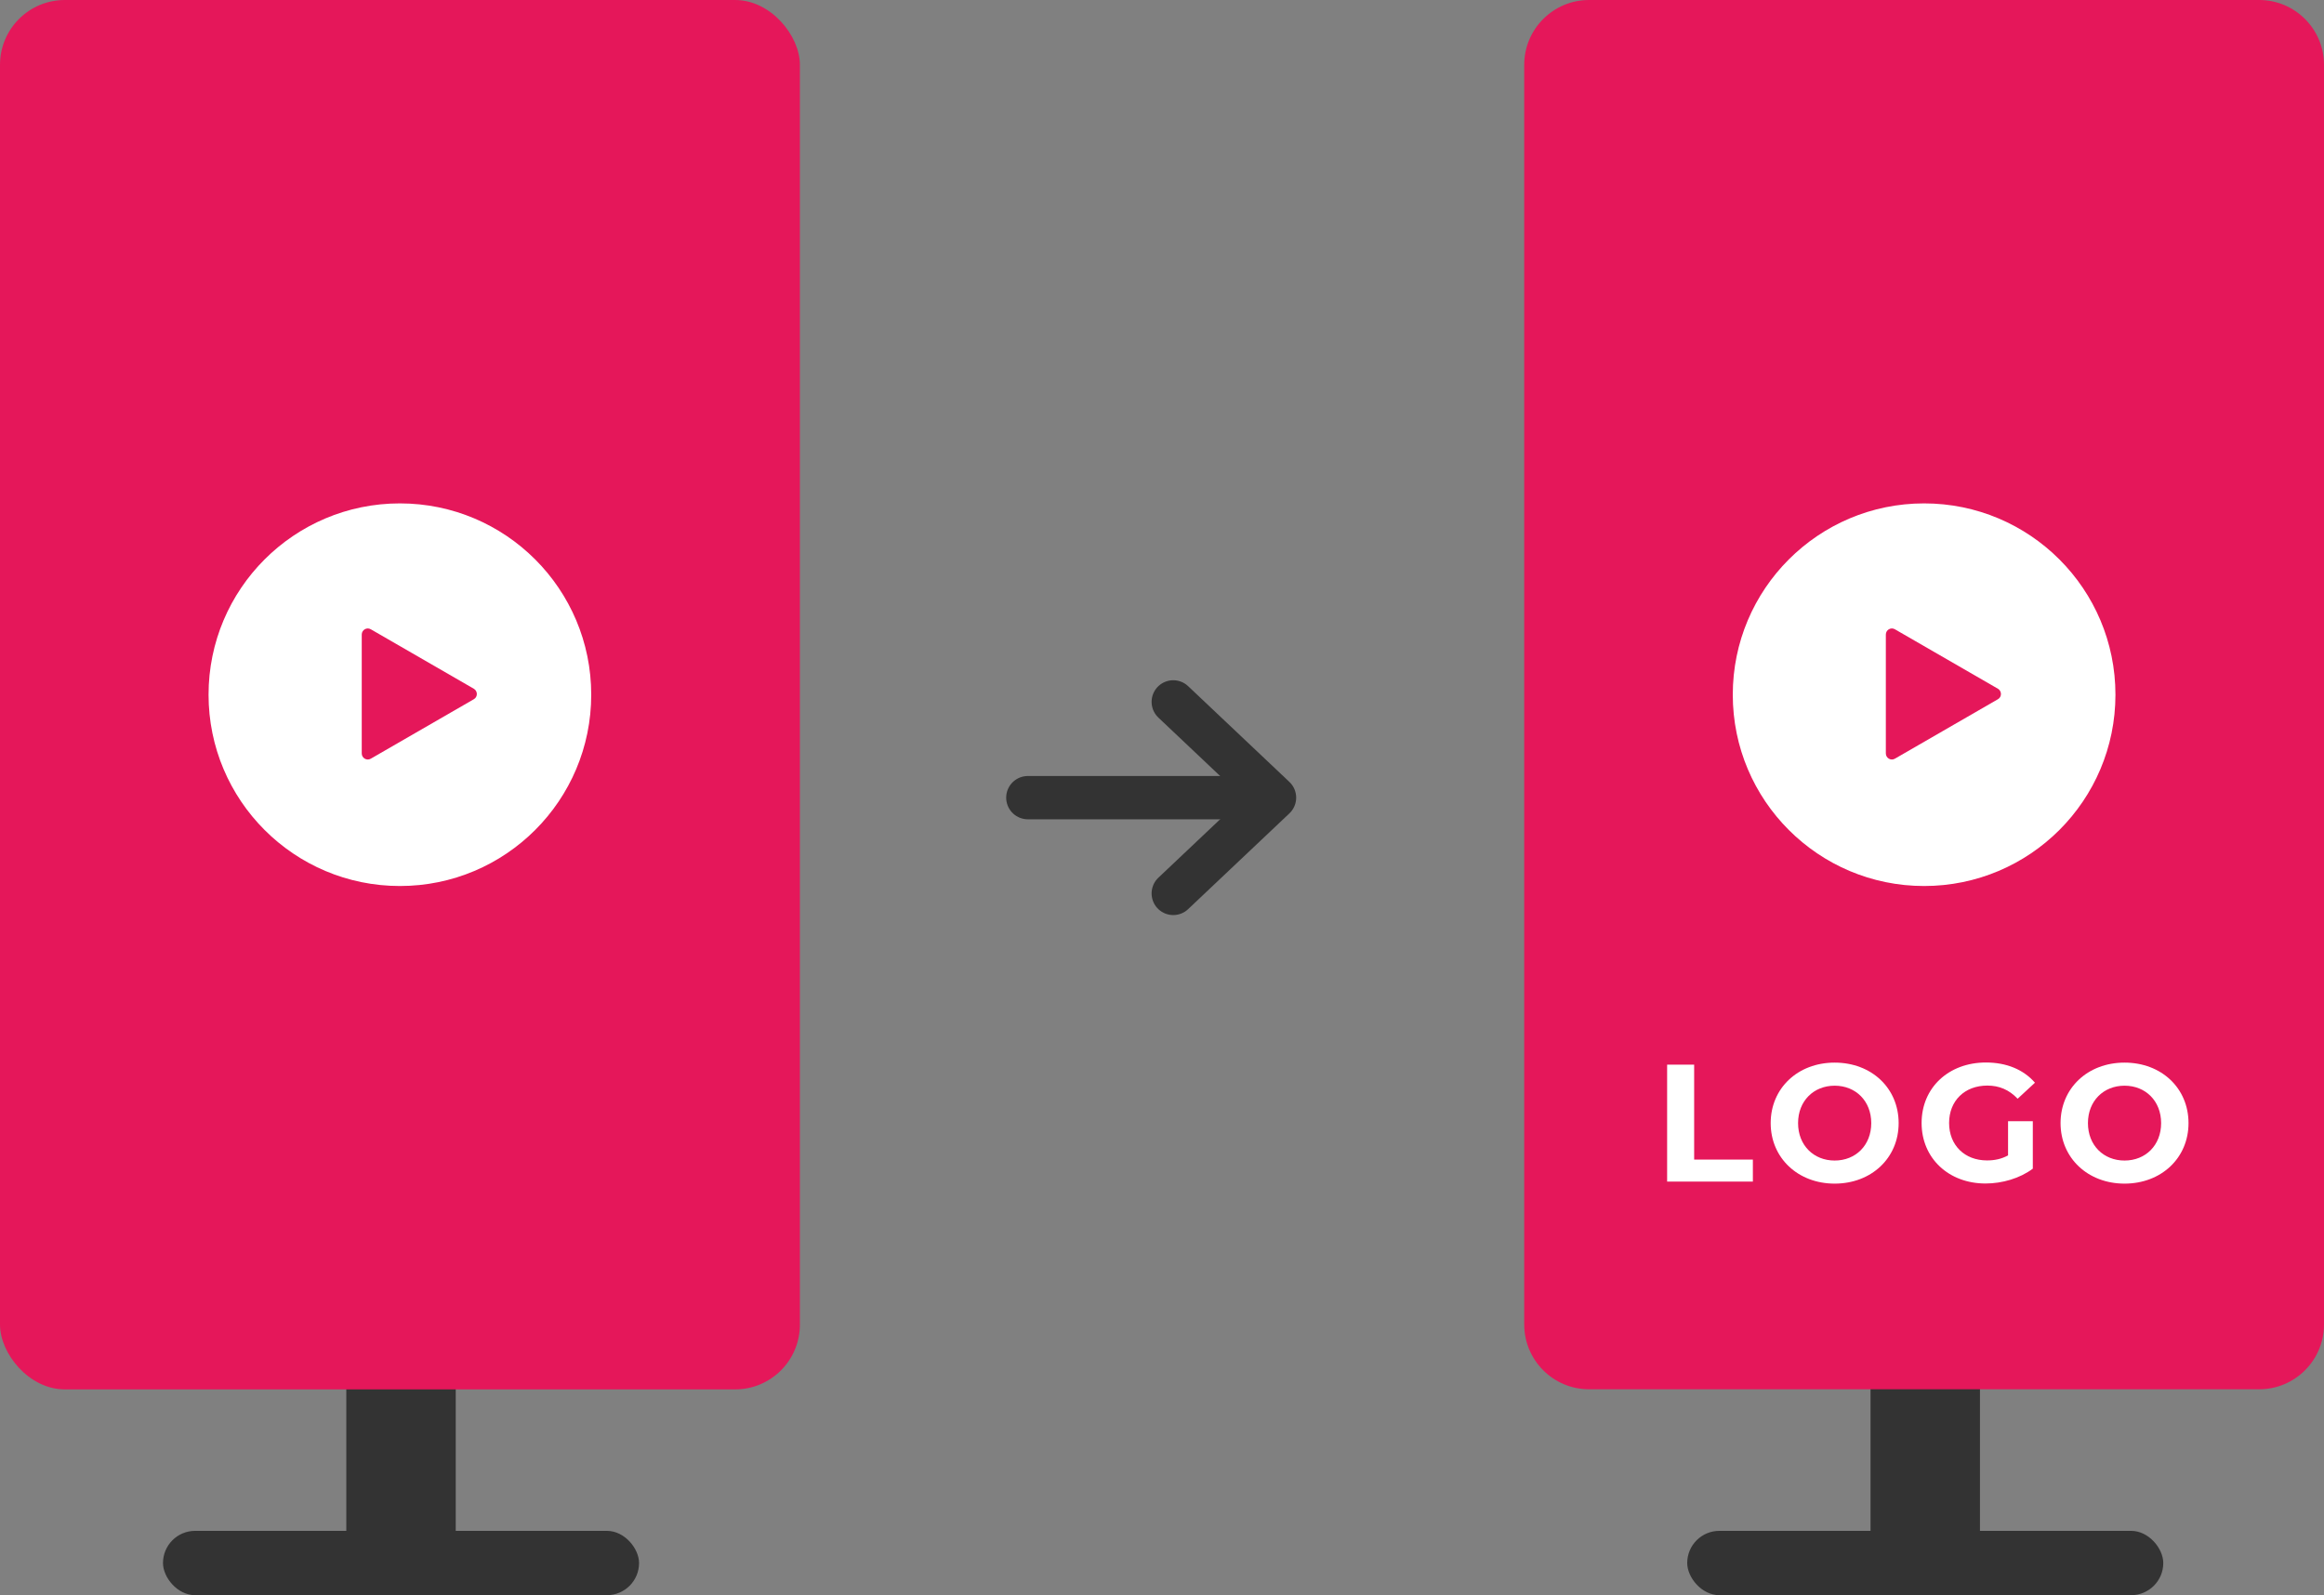
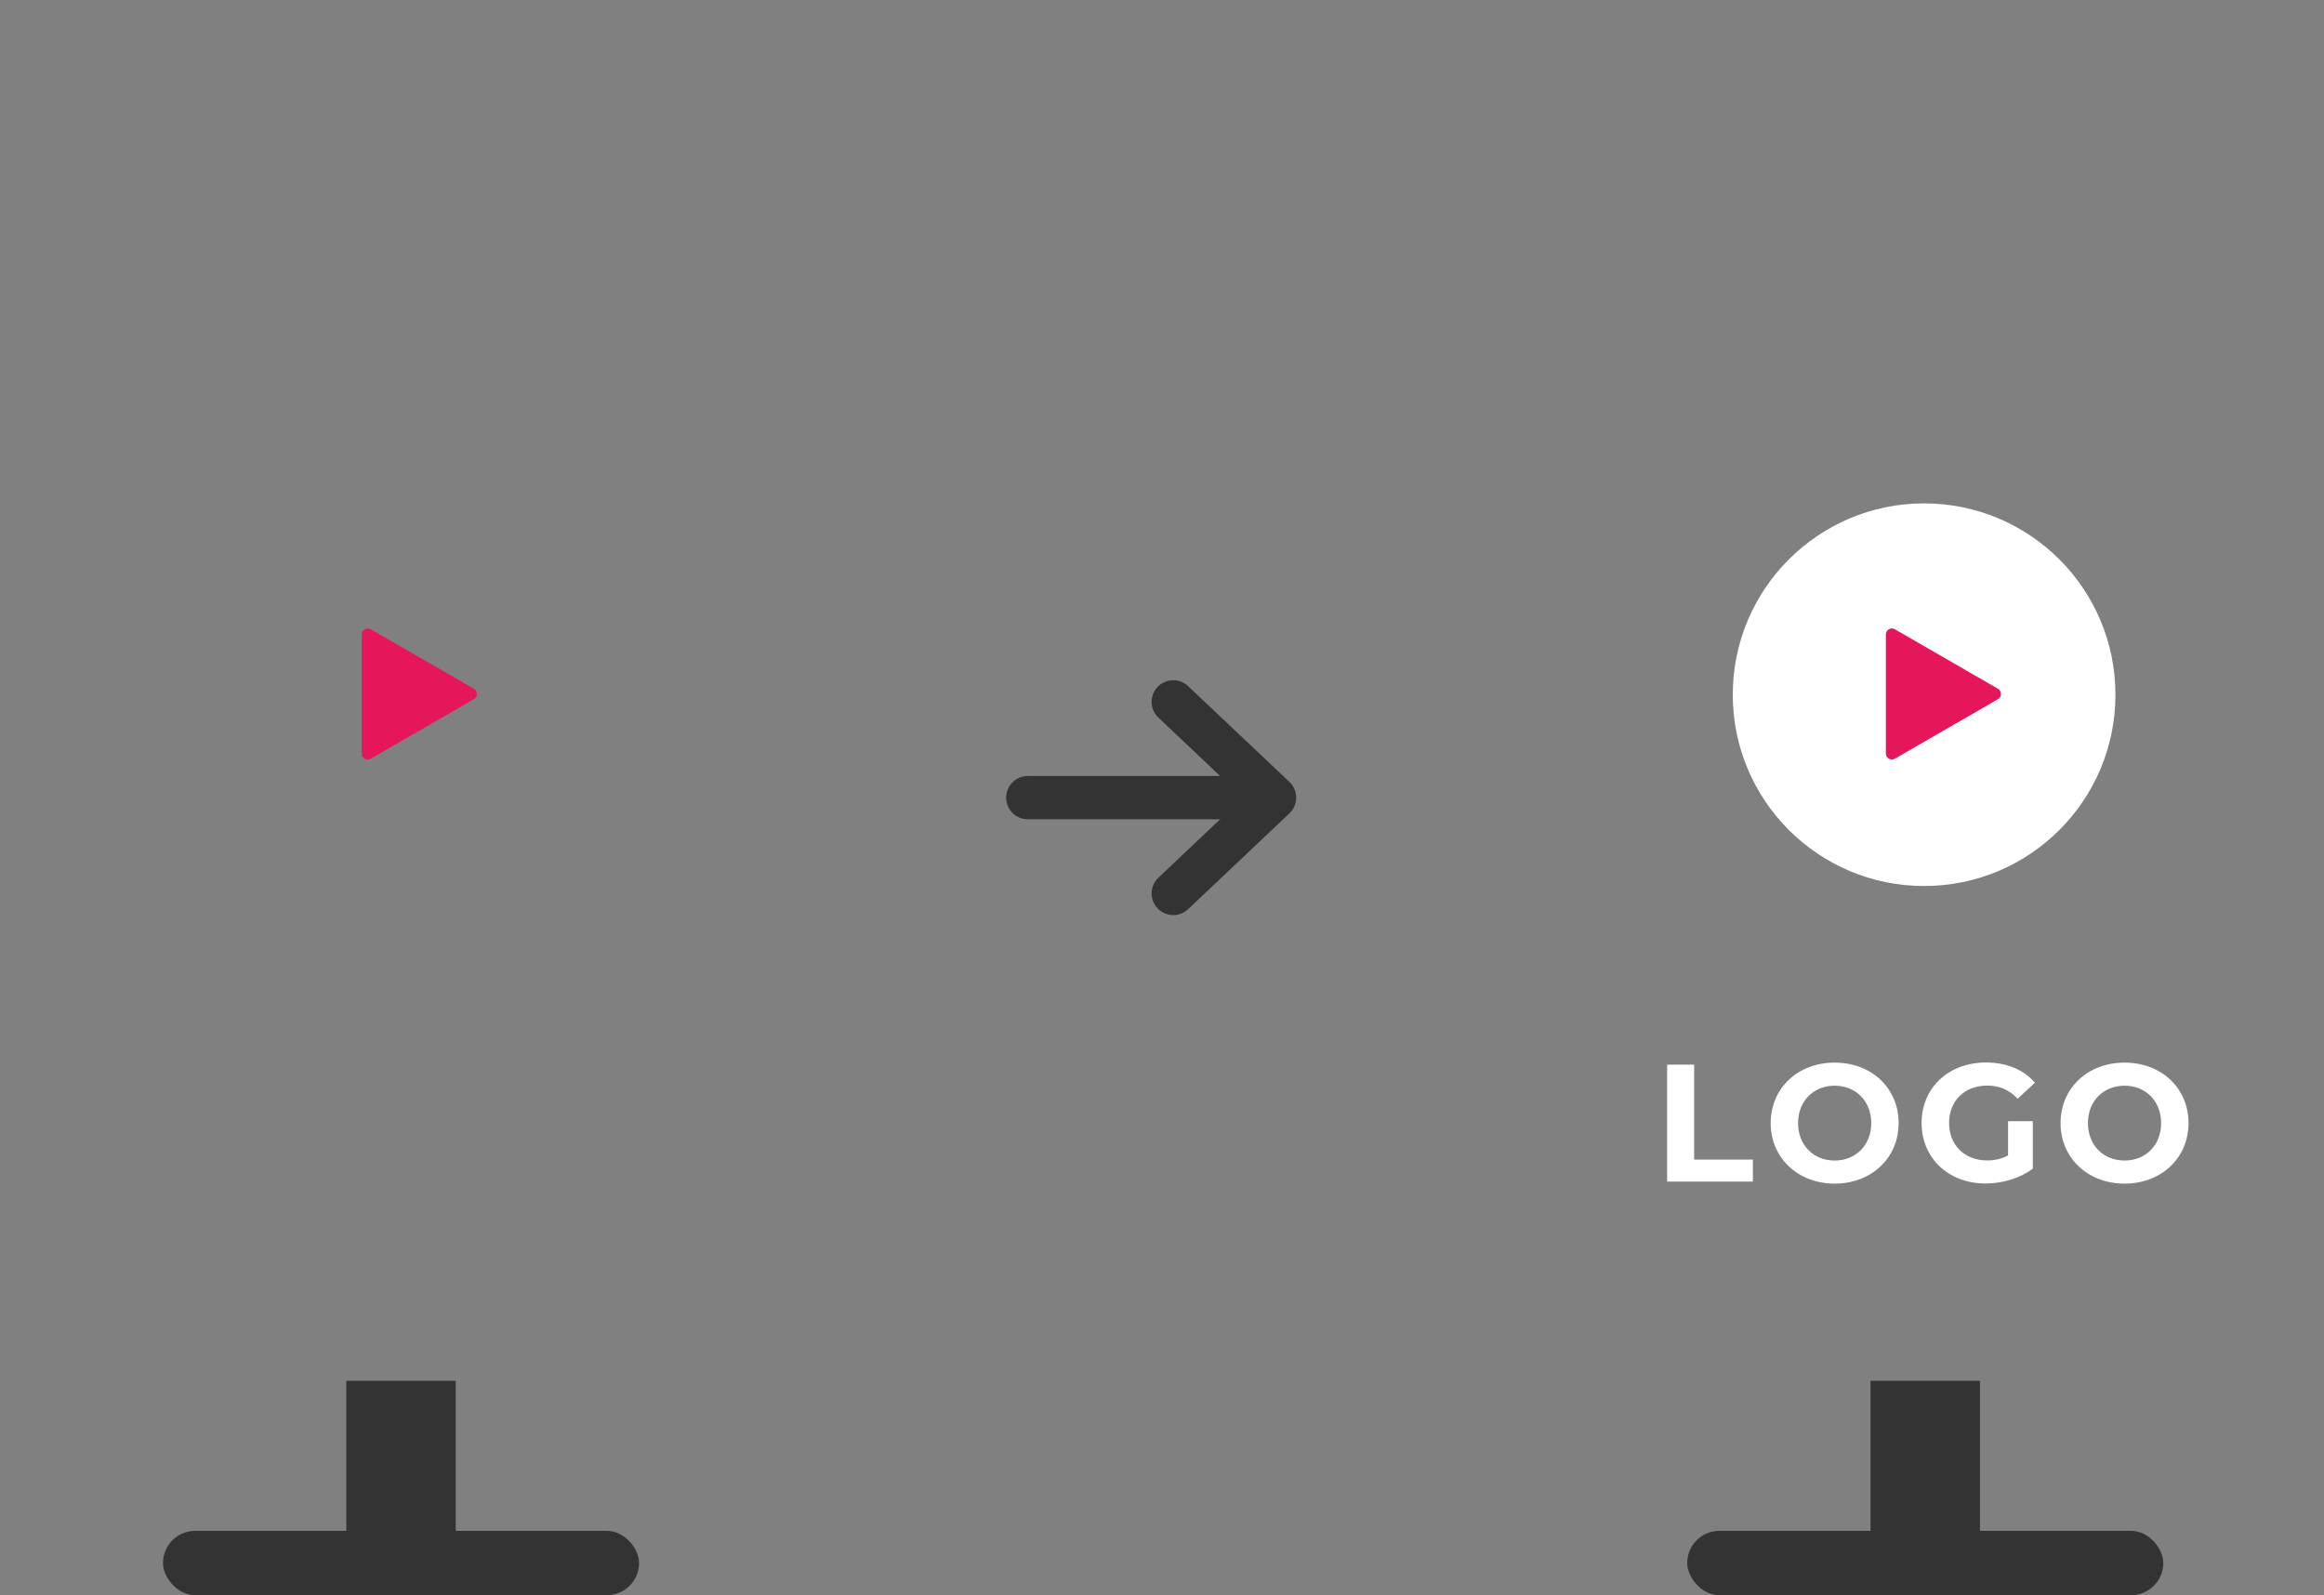
<svg xmlns="http://www.w3.org/2000/svg" id="b" viewBox="0 0 194.34 133.41">
  <rect x="0" y="0" width="194.34" height="133.41" fill="#808080" stroke="none" />
  <g id="c">
    <rect x="13.63" y="128.03" width="39.81" height="5.38" rx="2.69" ry="2.69" fill="#333" stroke-width="0" />
    <rect x="28.96" y="115.48" width="9.15" height="15.04" fill="#333" stroke-width="0" />
-     <rect x="0" width="66.89" height="116.2" rx="5.42" ry="5.42" fill="#e5175a" stroke-width="0" />
    <rect x="141.09" y="128.03" width="39.81" height="5.38" rx="2.69" ry="2.69" fill="#333" stroke-width="0" />
    <rect x="156.42" y="115.48" width="9.15" height="15.04" fill="#333" stroke-width="0" />
-     <path d="m132.88,0h56.04c2.99,0,5.42,2.43,5.42,5.42v105.35c0,2.99-2.43,5.42-5.42,5.42h-56.04c-2.99,0-5.42-2.43-5.42-5.42V5.42c0-2.99,2.43-5.42,5.42-5.42Z" fill="#e5175a" stroke-width="0" />
    <path d="m139.41,89.04h2.26v7.94h4.91v1.84h-7.17v-9.78Z" fill="#fff" stroke-width="0" />
    <path d="m148.07,93.93c0-2.91,2.26-5.06,5.35-5.06s5.35,2.14,5.35,5.06-2.28,5.06-5.35,5.06-5.35-2.15-5.35-5.06Zm8.41,0c0-1.86-1.31-3.13-3.06-3.13s-3.06,1.27-3.06,3.13,1.31,3.13,3.06,3.13,3.06-1.27,3.06-3.13Z" fill="#fff" stroke-width="0" />
    <path d="m167.92,93.77h2.07v3.97c-1.08.81-2.56,1.24-3.96,1.24-3.07,0-5.34-2.11-5.34-5.06s2.26-5.06,5.38-5.06c1.72,0,3.14.59,4.1,1.69l-1.45,1.34c-.71-.75-1.54-1.1-2.53-1.1-1.9,0-3.2,1.27-3.2,3.13s1.3,3.13,3.17,3.13c.62,0,1.19-.11,1.76-.42v-2.87Z" fill="#fff" stroke-width="0" />
    <path d="m172.31,93.93c0-2.91,2.26-5.06,5.35-5.06s5.35,2.14,5.35,5.06-2.28,5.06-5.35,5.06-5.35-2.15-5.35-5.06Zm8.41,0c0-1.86-1.31-3.13-3.06-3.13s-3.06,1.27-3.06,3.13,1.31,3.13,3.06,3.13,3.06-1.27,3.06-3.13Z" fill="#fff" stroke-width="0" />
    <line x1="85.95" y1="66.71" x2="104.78" y2="66.71" fill="none" stroke="#333" stroke-linecap="round" stroke-linejoin="round" stroke-width="3.62" />
    <polyline points="98.11 74.72 106.58 66.71 98.11 58.7" fill="none" stroke="#333" stroke-linecap="round" stroke-linejoin="round" stroke-width="3.62" />
-     <ellipse cx="33.44" cy="58.1" rx="16" ry="16" fill="#fff" stroke-width="0" />
    <path d="m31.01,52.63l8.61,4.97c.34.2.34.69,0,.88l-8.61,4.97c-.34.2-.76-.05-.76-.44v-9.94c0-.39.42-.64.76-.44Z" fill="#e5175a" stroke-width="0" />
    <ellipse cx="160.9" cy="58.1" rx="16" ry="16" fill="#fff" stroke-width="0" />
    <path d="m158.46,52.63l8.61,4.97c.34.2.34.69,0,.88l-8.61,4.97c-.34.2-.76-.05-.76-.44v-9.94c0-.39.42-.64.76-.44Z" fill="#e5175a" stroke-width="0" />
  </g>
</svg>